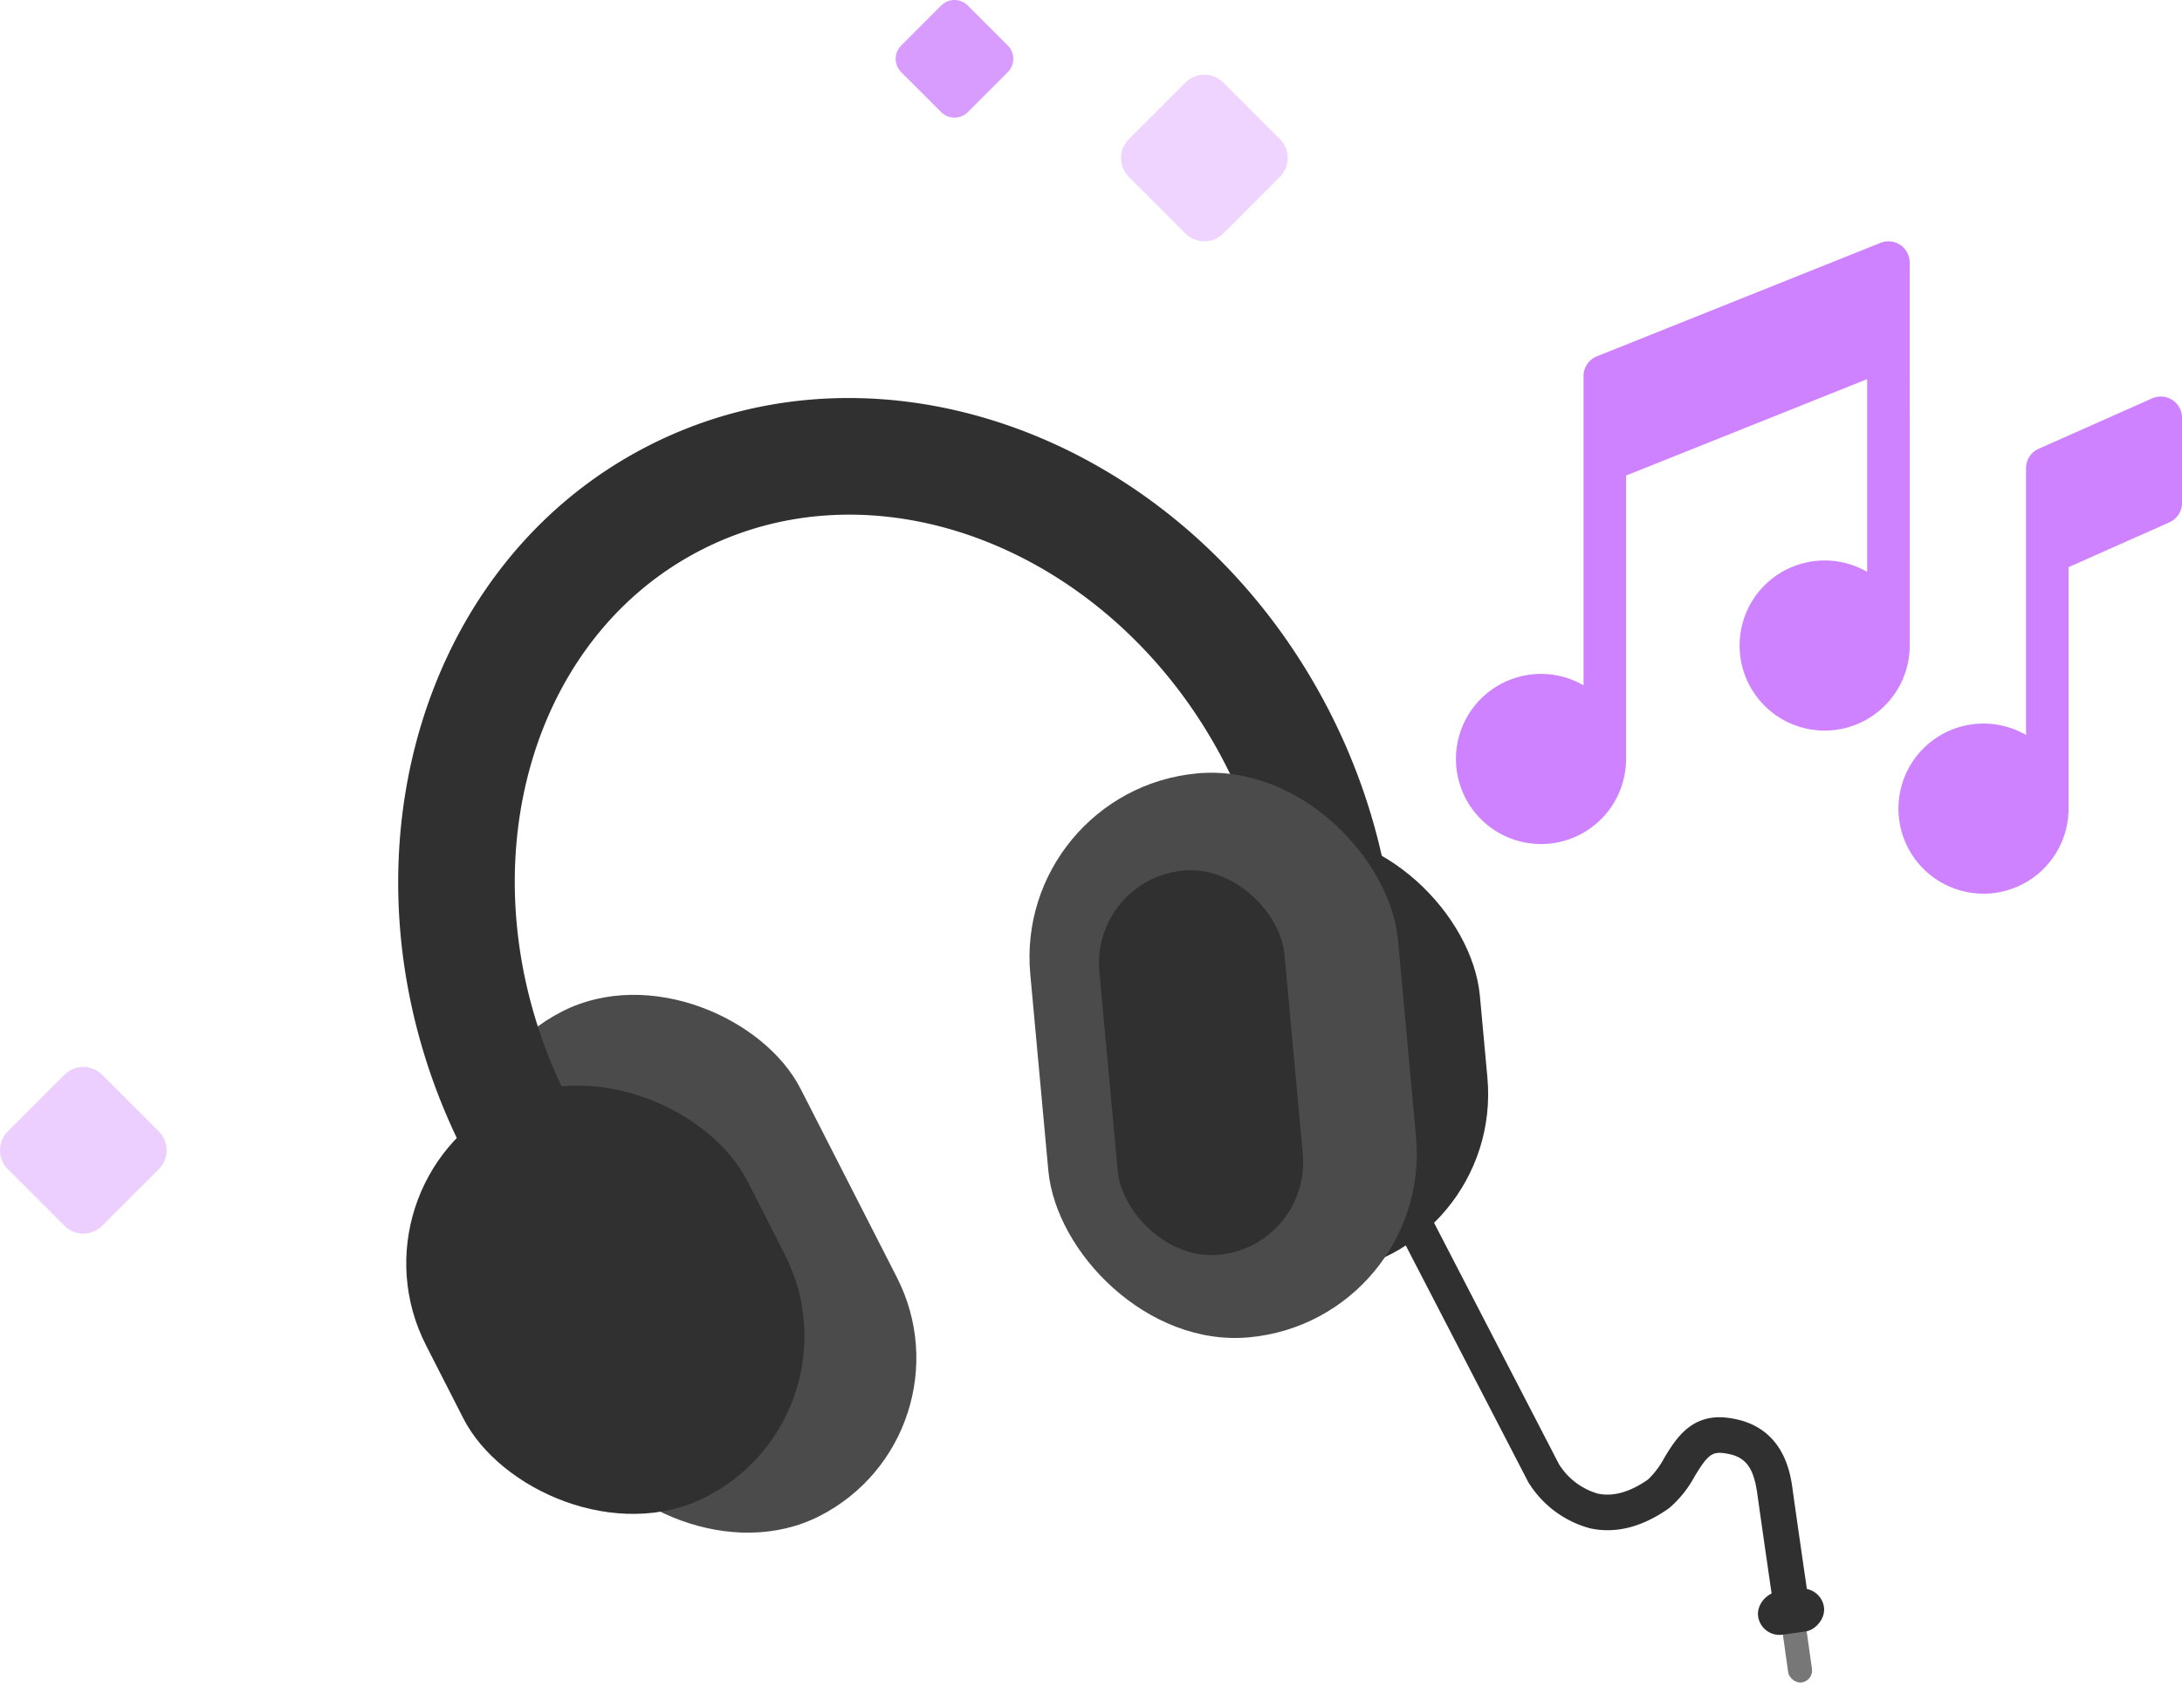
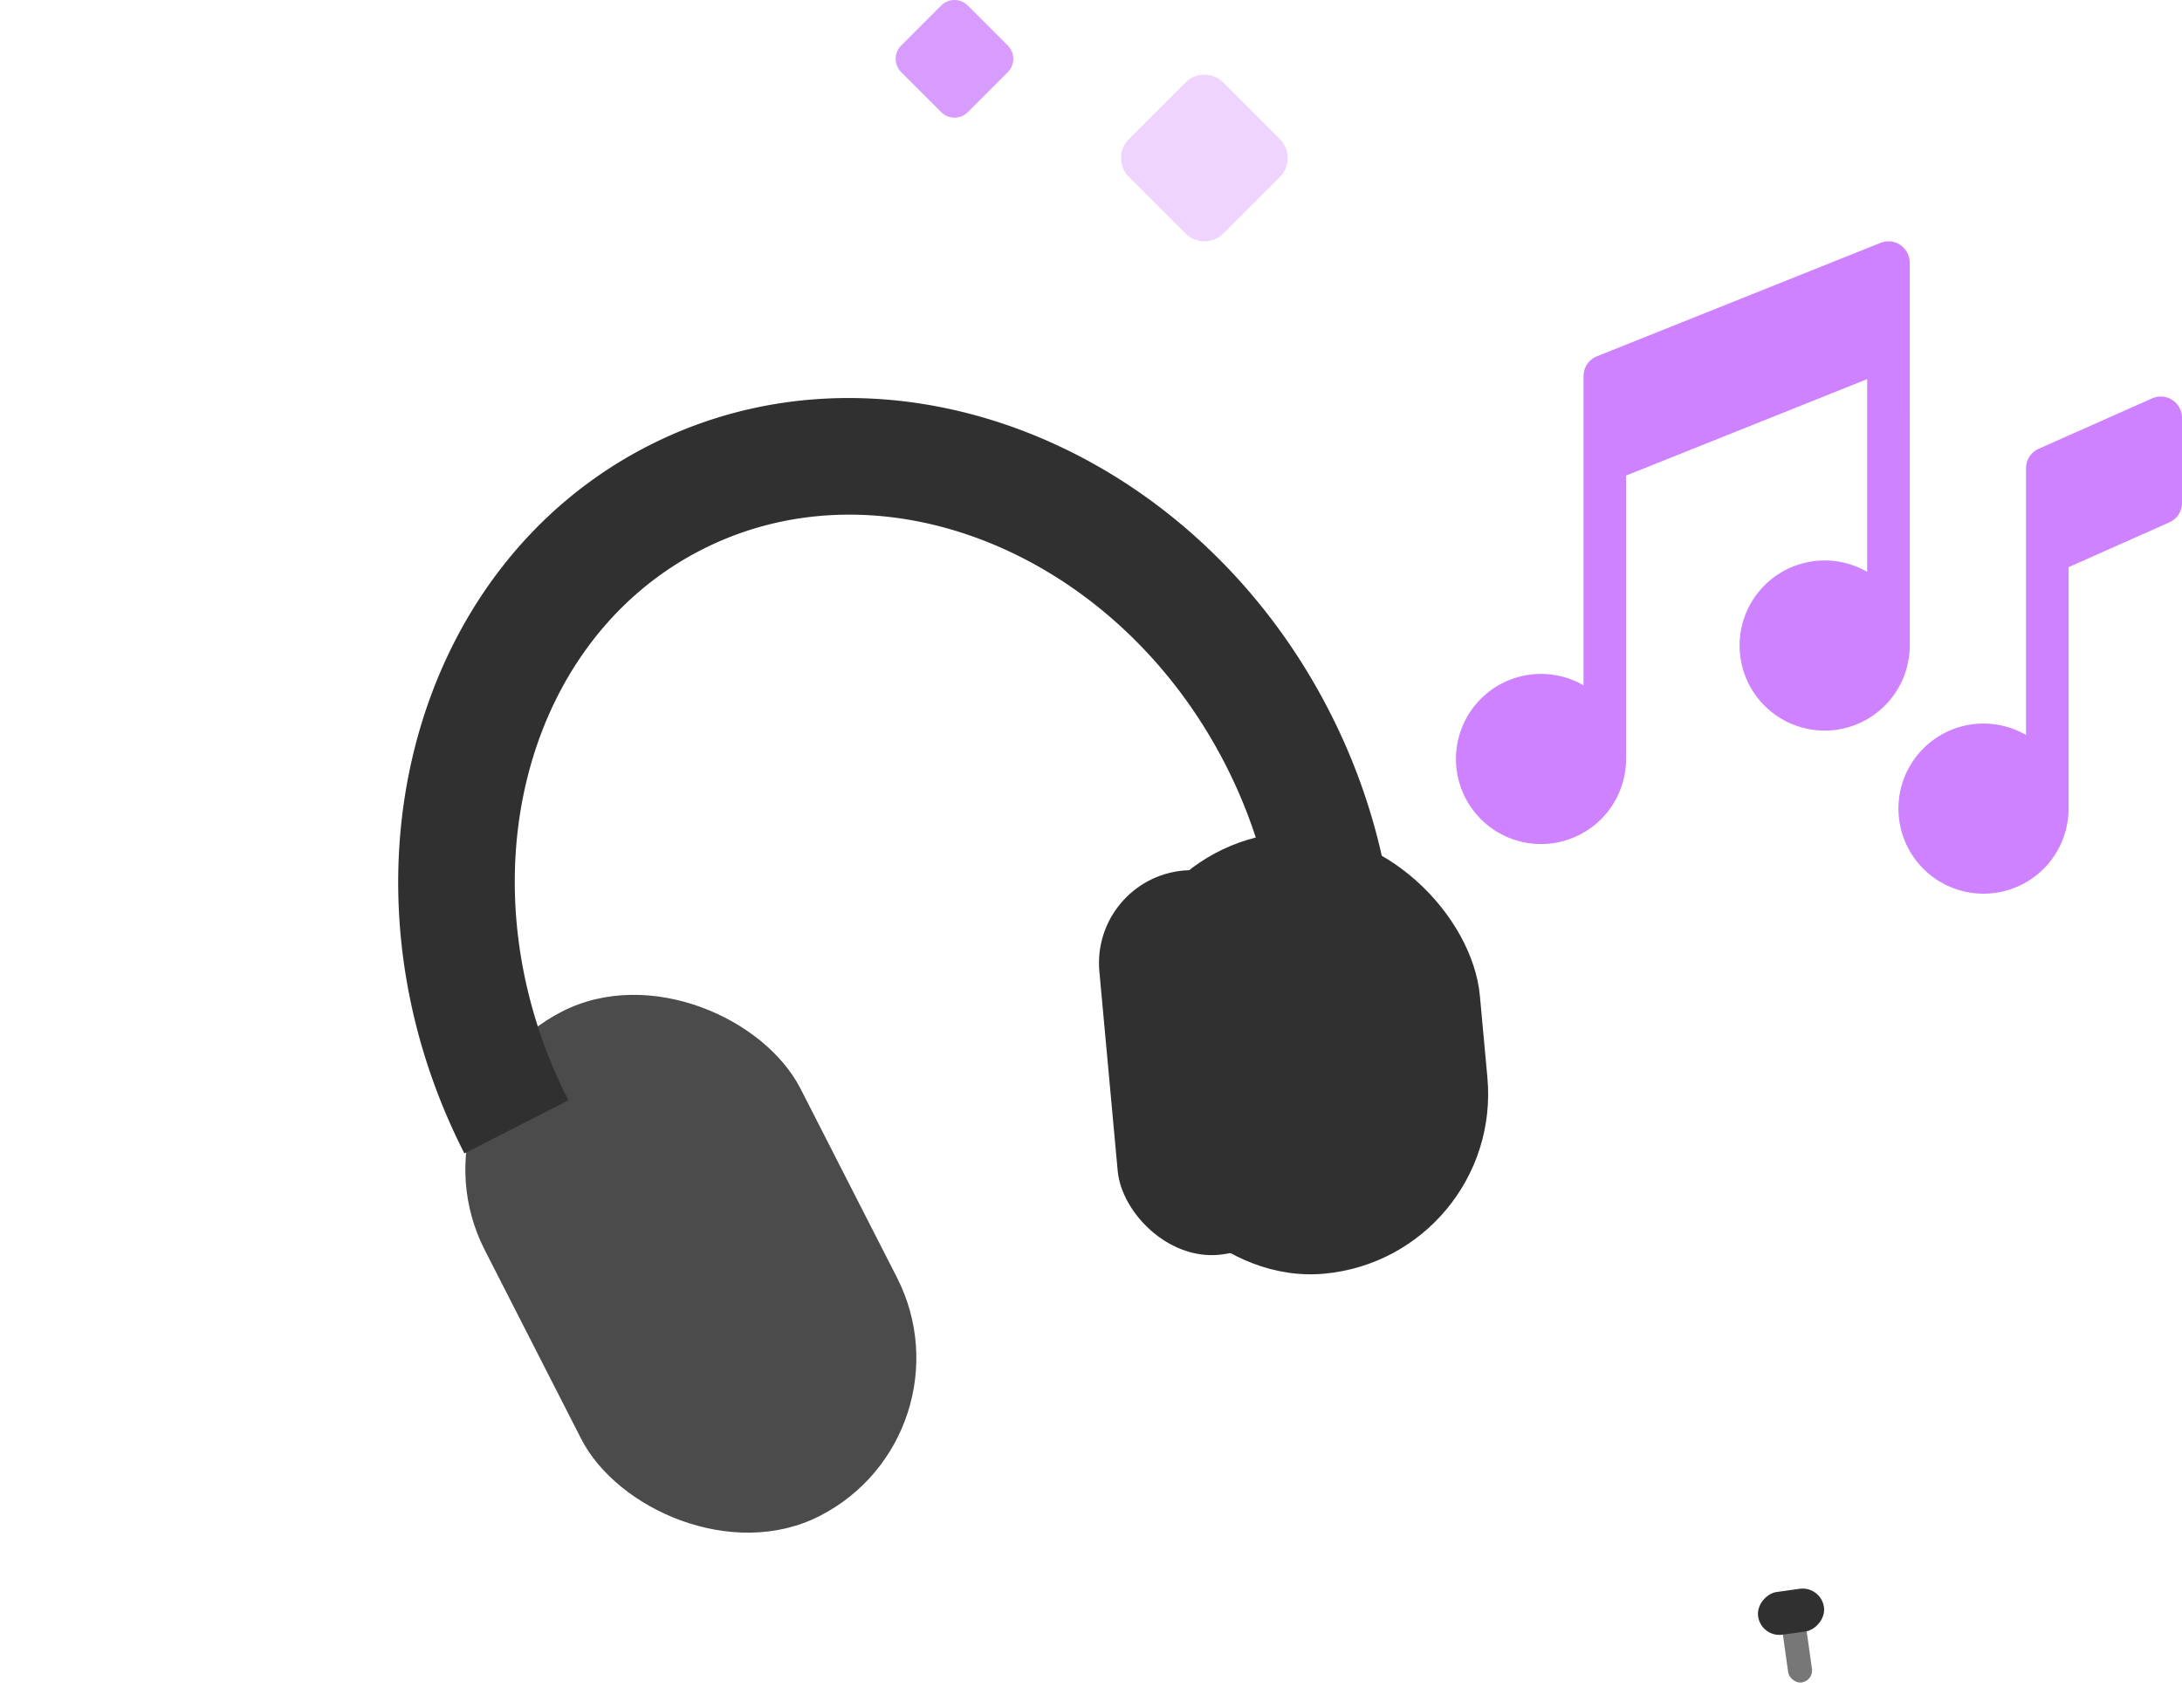
<svg xmlns="http://www.w3.org/2000/svg" width="258.833" height="202.612" viewBox="0 0 258.833 202.612">
  <defs>
    <clipPath id="a">
      <rect width="195.844" height="164.622" fill="none" stroke="#707070" stroke-width="1" />
    </clipPath>
  </defs>
  <g transform="translate(-362.584 -3528.704)">
    <g transform="translate(-972.42 3270.271)">
      <g transform="translate(1507.705 287.062)">
        <path d="M344.5,135.854a2.525,2.525,0,0,0-2.4-.19l-13.458,5.981a2.523,2.523,0,0,0-1.5,2.306v31.639a10.09,10.09,0,1,0,5.047,8.736V155.684l11.959-5.315a2.523,2.523,0,0,0,1.5-2.306V137.969A2.523,2.523,0,0,0,344.5,135.854Z" transform="translate(-259.513 -117.034)" fill="#ce82ff" />
        <path d="M53.832,28.523a2.523,2.523,0,0,0-3.461-2.343L16.727,39.638a2.523,2.523,0,0,0-1.586,2.343V78.666A10.09,10.09,0,1,0,20.187,87.4V53.783l28.6-11.439V65.208a10.09,10.09,0,1,0,5.047,8.736Z" transform="translate(0 -25.999)" fill="#ce82ff" />
      </g>
      <g transform="translate(1373.355 296.423)" clip-path="url(#a)">
        <g transform="translate(-34.825 -16.094)">
          <rect width="2.852" height="7.521" rx="1.426" transform="translate(207.74 170.436) rotate(-8)" fill="#777" />
          <rect width="5.113" height="7.891" rx="2.557" transform="matrix(-0.139, -0.99, 0.99, -0.139, 205.379, 172.379)" fill="#303030" />
          <g transform="translate(0 87.13) rotate(-38)">
-             <path d="M18.281,63.149l-3.662-2.092c.044-.077,4.43-7.752,6-10.46,1.7-2.924,1.632-4.534-.264-6.378-.958-.932-1.775-.807-4.288.143A13.206,13.206,0,0,1,11.4,45.477l-.1,0c-3.887-.193-6.861-1.508-8.838-3.907A12.352,12.352,0,0,1,.081,32.71L.1,32.62,6.223,0l4.145.779L4.252,33.337a8.076,8.076,0,0,0,1.481,5.571c1.184,1.421,3.107,2.212,5.717,2.351a10.054,10.054,0,0,0,3.129-.843c2.407-.909,5.7-2.155,8.719.78,4.895,4.761,1.941,9.847.971,11.519C22.7,55.41,18.325,63.072,18.281,63.149Z" transform="translate(98.881 129.315)" fill="#303030" />
            <rect width="42.055" height="67.18" rx="21.028" transform="matrix(0.982, 0.19, -0.19, 0.982, 22.358, 43.523)" fill="#4b4b4b" />
            <path d="M107.126,93.585,94.674,87.506a58.662,58.662,0,0,0,4.855-14.589c5.343-27.6-9.584-53.787-33.273-58.372S18.946,28.683,13.6,56.284L0,53.651C6.8,18.549,37.7-5.1,68.889.941s51.038,39.507,44.243,74.609A72.525,72.525,0,0,1,107.126,93.585Z" transform="translate(23.516 0)" fill="#303030" />
            <rect width="42.809" height="52.528" rx="21.405" transform="translate(105.518 71.93) rotate(32.749)" fill="#303030" />
-             <rect width="43.805" height="67.18" rx="21.902" transform="translate(101.353 59.799) rotate(32.749)" fill="#4b4b4b" />
-             <rect width="42.809" height="52.528" rx="21.405" transform="translate(9.982 47.77) rotate(10.955)" fill="#303030" />
            <rect width="22.051" height="45.779" rx="11.025" transform="translate(102.115 73.754) rotate(32.749)" fill="#303030" />
          </g>
        </g>
      </g>
    </g>
    <path d="M112.837,15.267,106.12,8.551a3.166,3.166,0,0,0-4.477,0l-6.716,6.716a3.166,3.166,0,0,0,0,4.477l6.716,6.716a3.166,3.166,0,0,0,4.477,0l6.717-6.716A3.167,3.167,0,0,0,112.837,15.267Z" transform="translate(401.57 3529.944)" fill="#ce82ff" opacity="0.34" />
-     <path d="M97.366,176.729l-6.717-6.716a3.167,3.167,0,0,0-4.477,0l-6.716,6.716a3.166,3.166,0,0,0,0,4.477l6.716,6.716a3.167,3.167,0,0,0,4.477,0l6.717-6.716A3.166,3.166,0,0,0,97.366,176.729Z" transform="translate(284.055 3486.192)" fill="#ce82ff" opacity="0.38" />
    <path d="M84.3,5.4,79.555.655a2.234,2.234,0,0,0-3.16,0L71.655,5.4a2.235,2.235,0,0,0,0,3.16L76.4,13.3a2.234,2.234,0,0,0,3.16,0L84.3,8.555A2.234,2.234,0,0,0,84.3,5.4Z" transform="translate(397.832 3528.704)" fill="#ce82ff" opacity="0.79" />
  </g>
</svg>